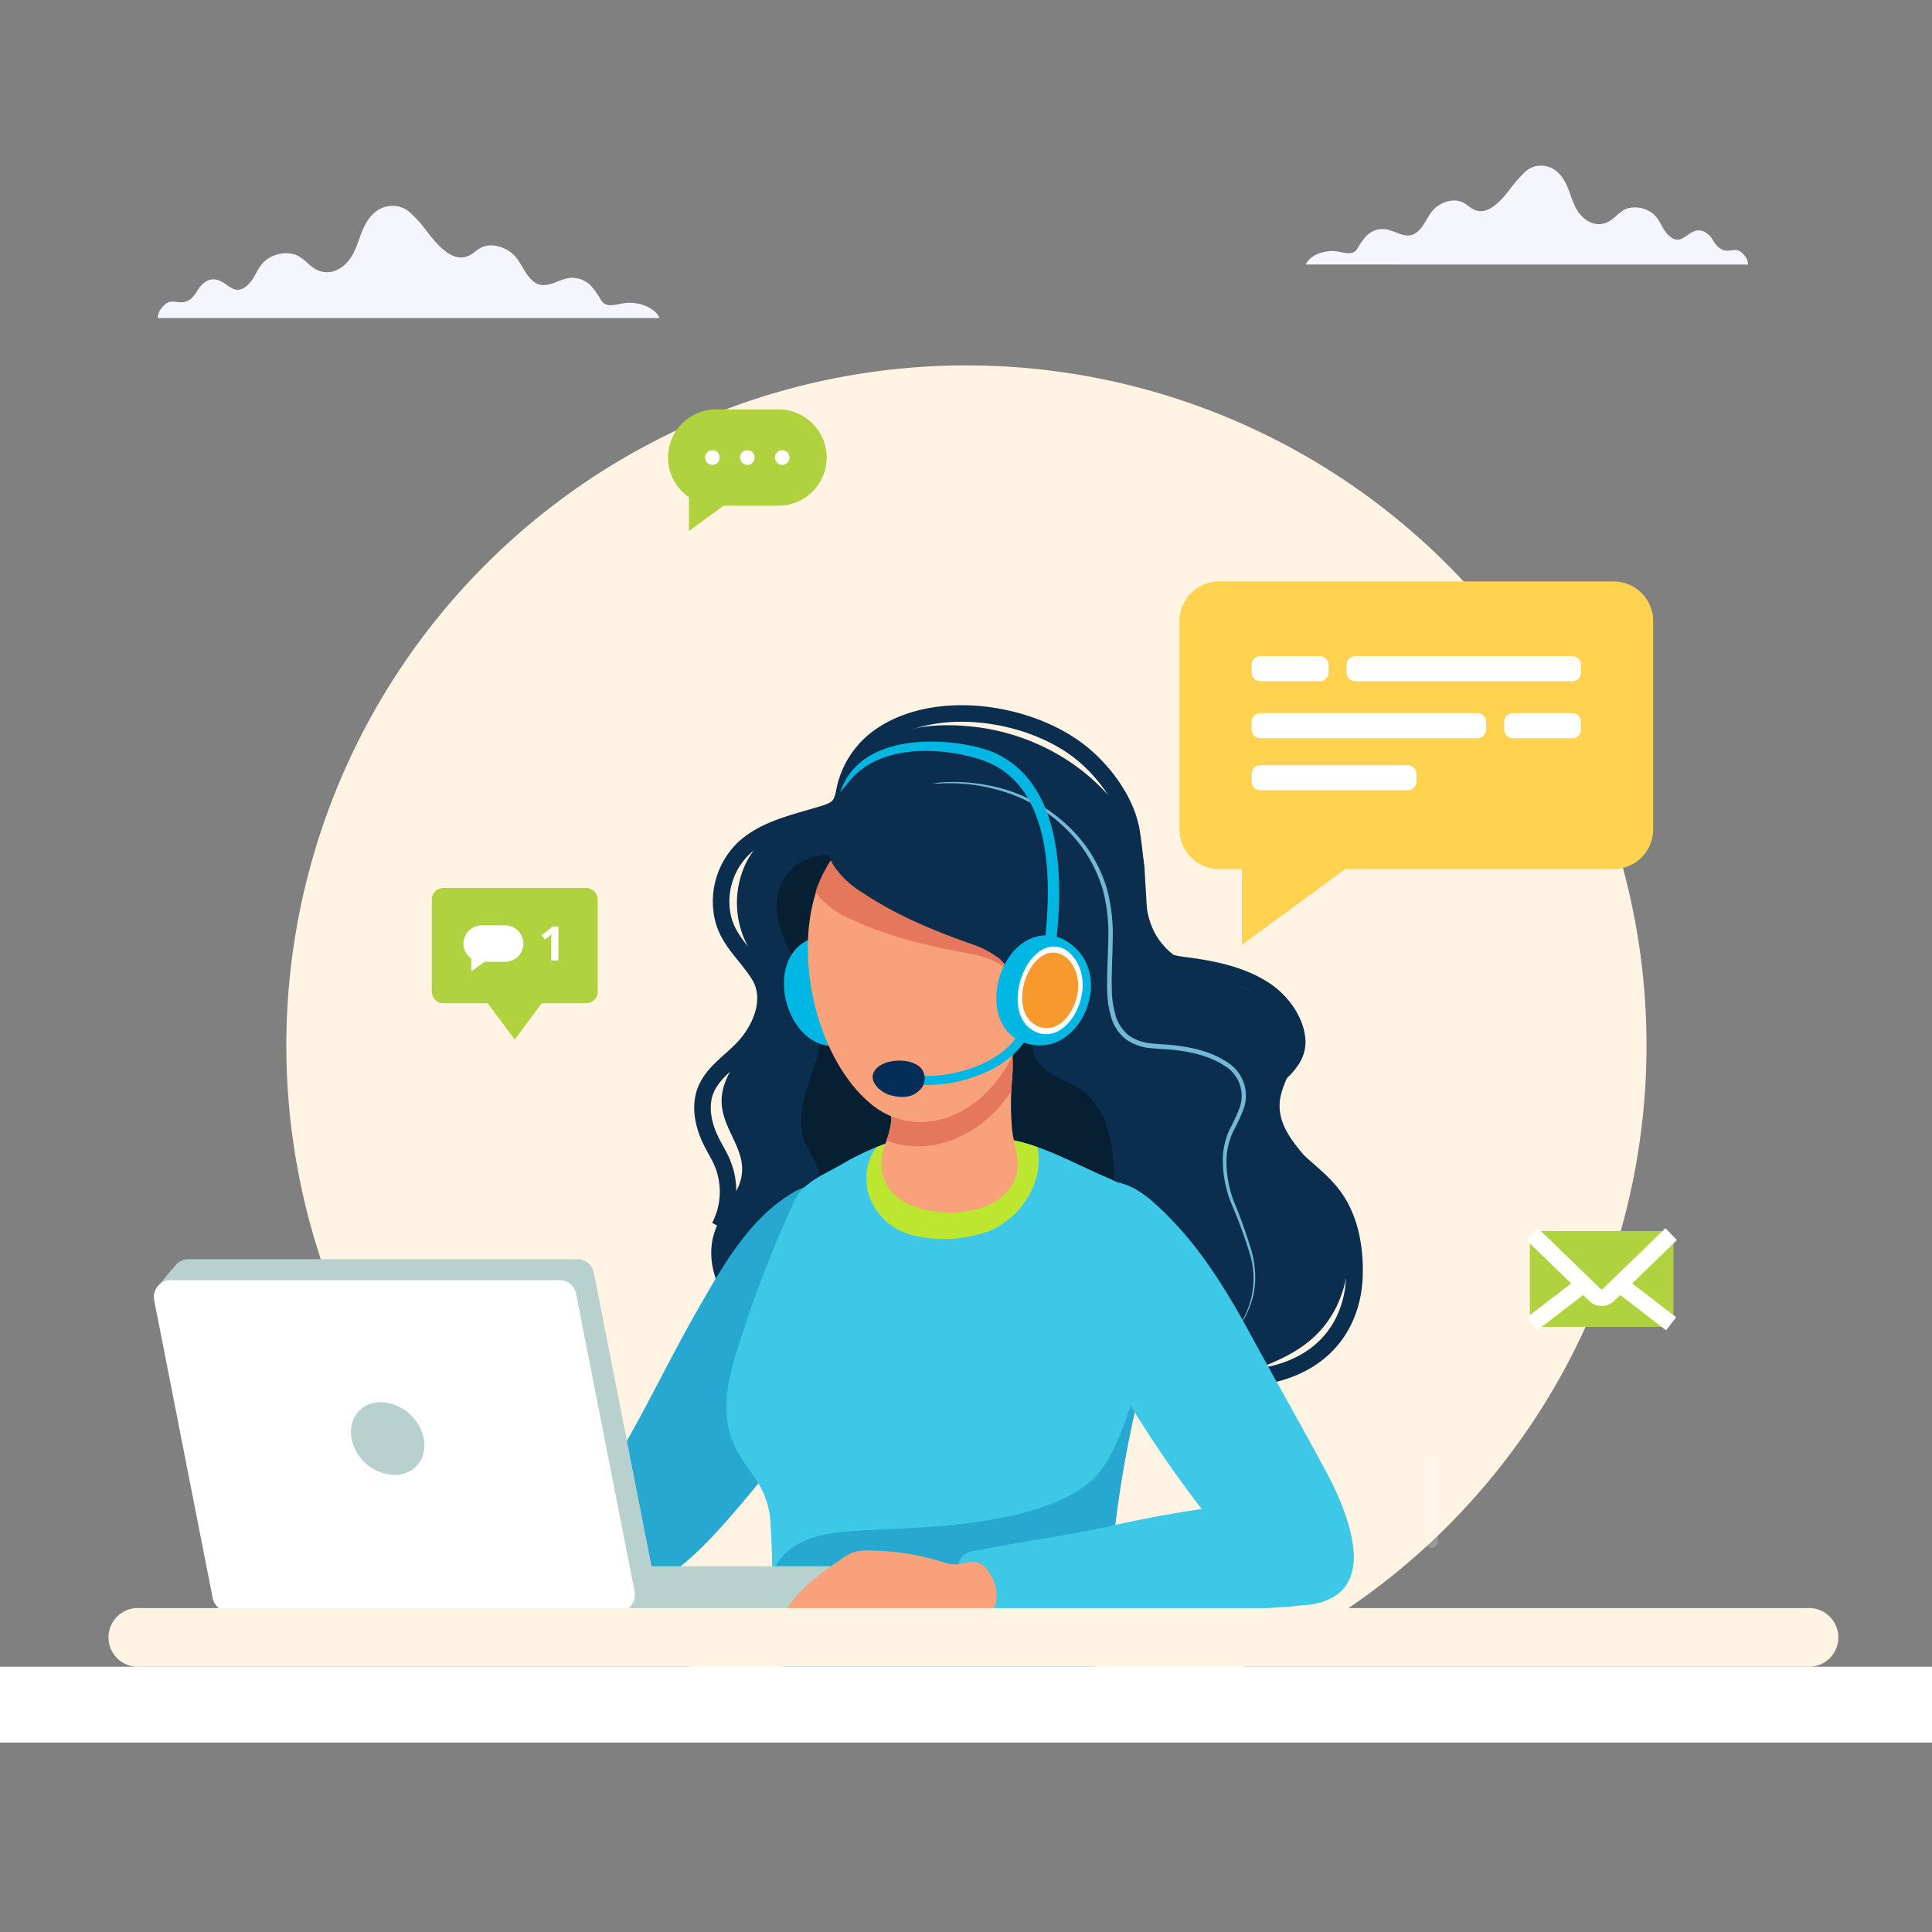
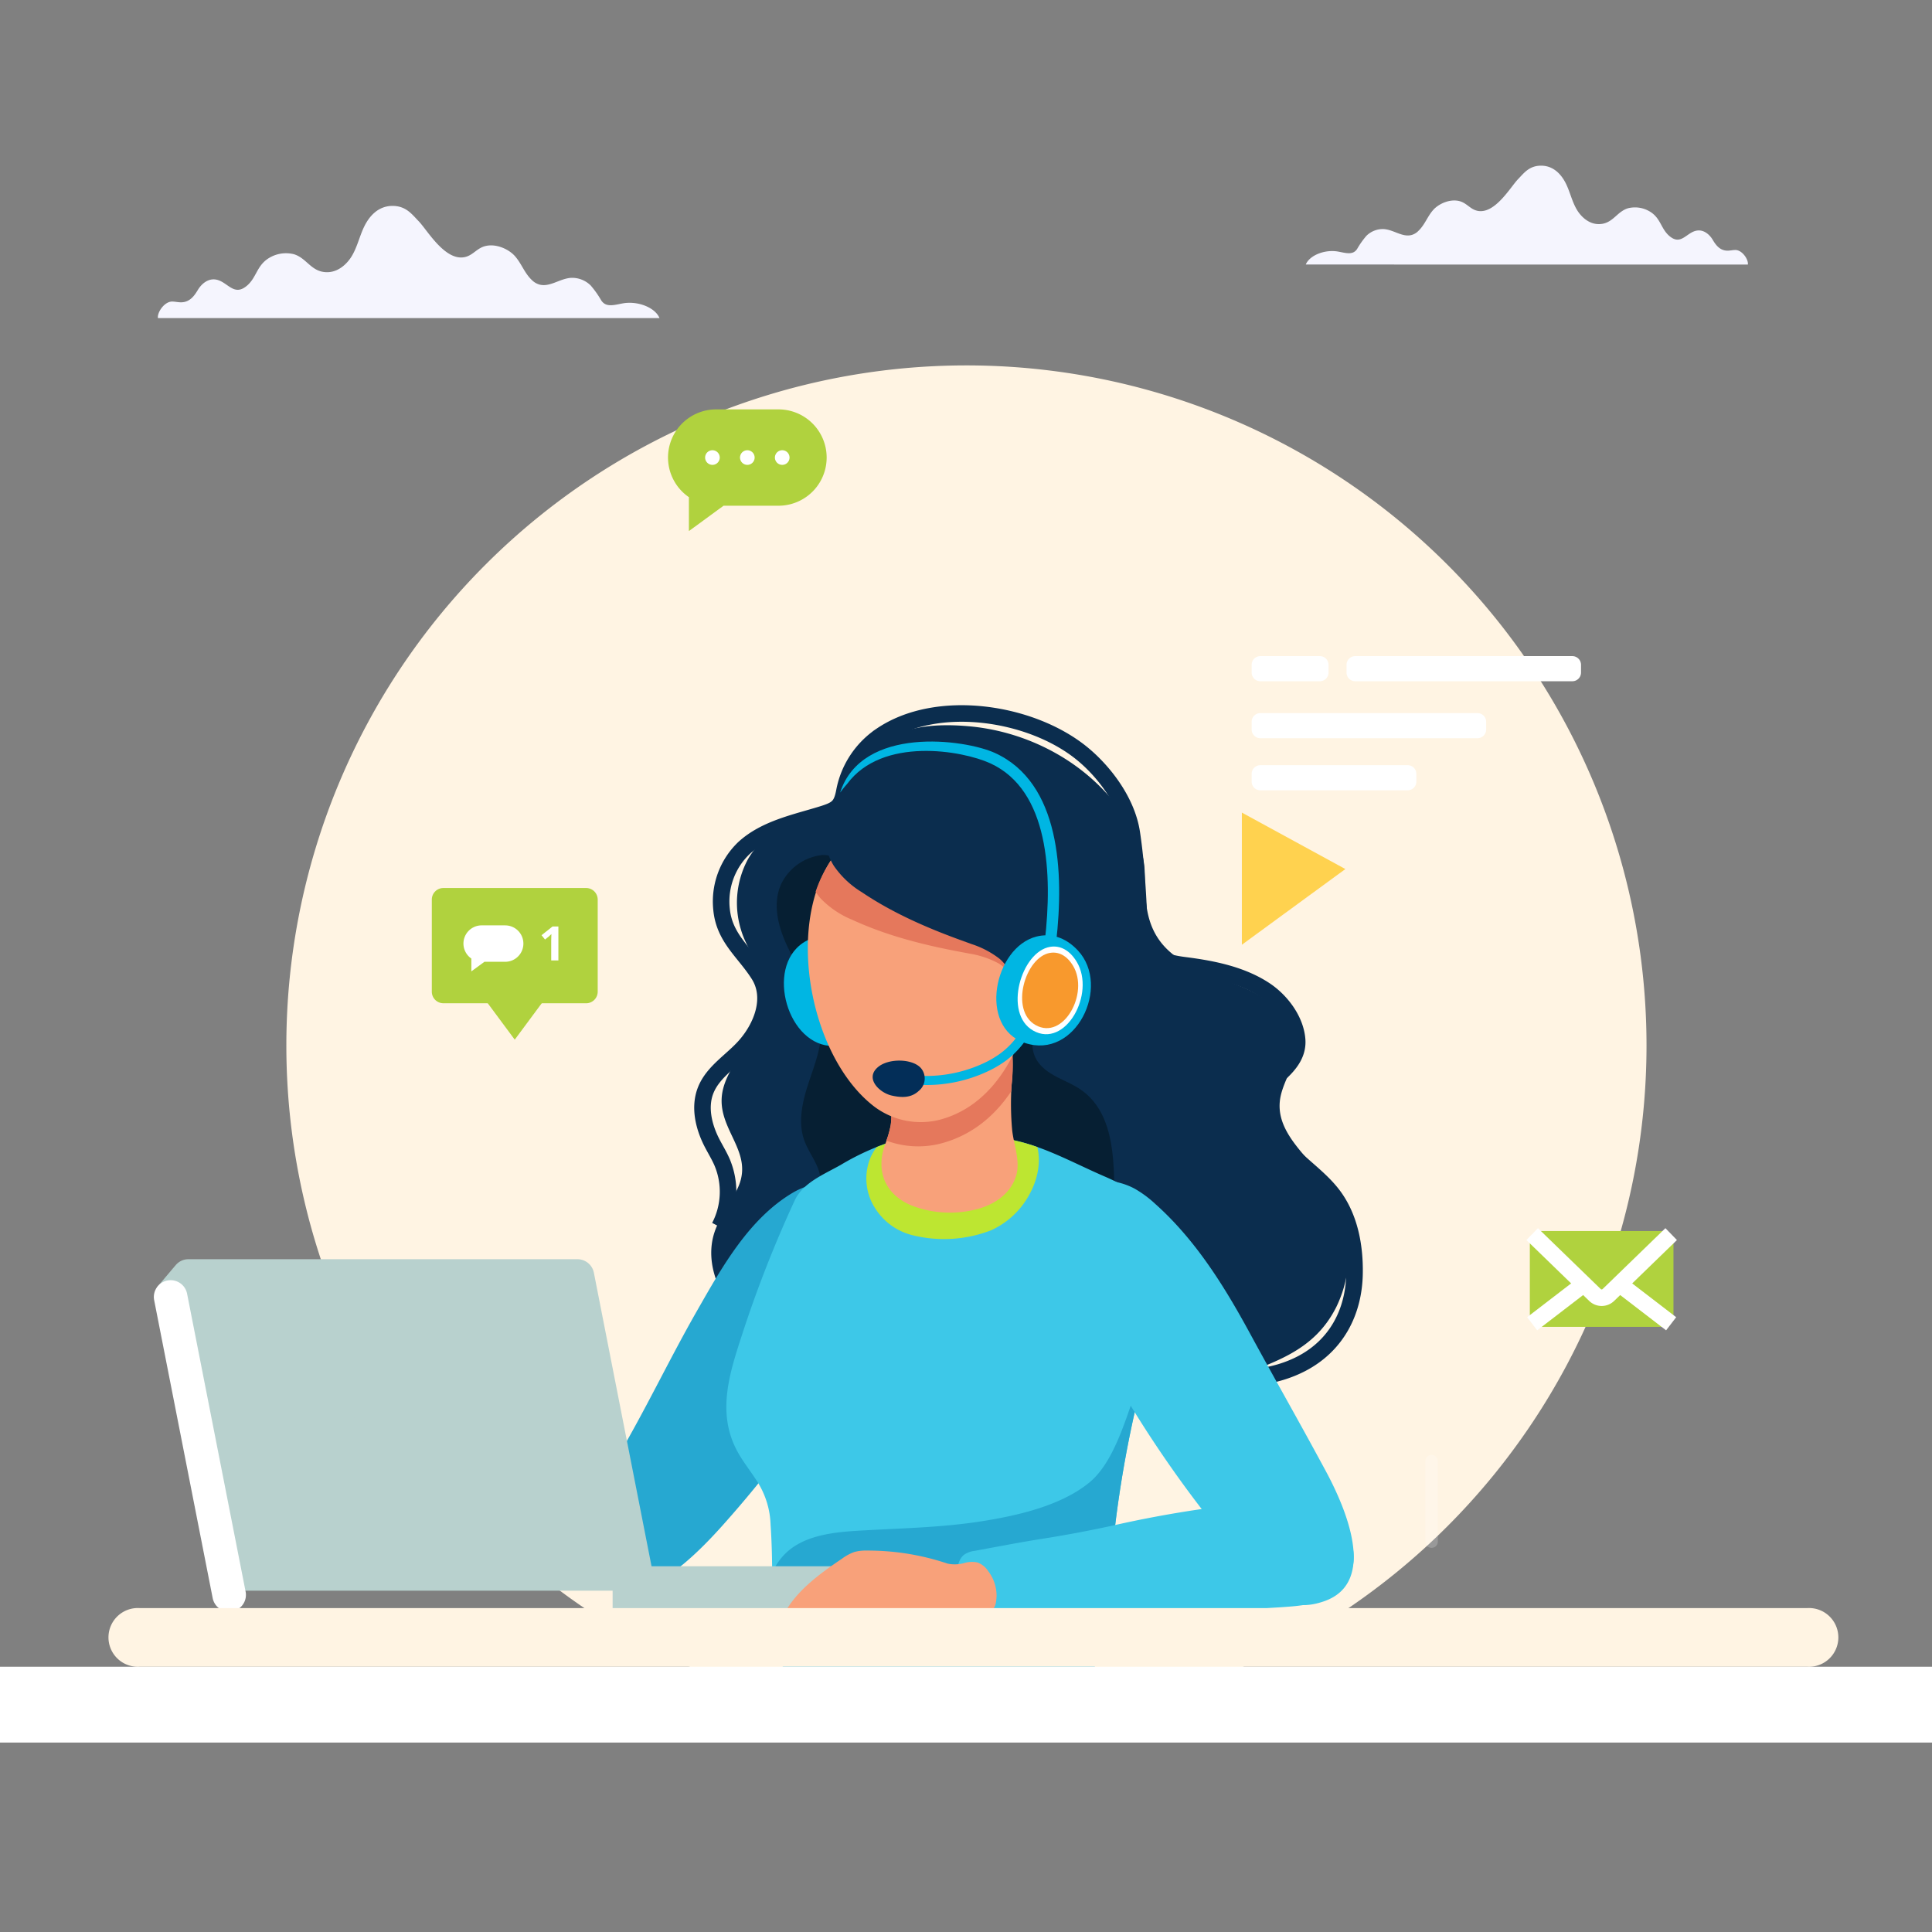
<svg xmlns="http://www.w3.org/2000/svg" id="Group_29843" data-name="Group 29843" width="467" height="467" viewBox="0 0 467 467">
  <rect x="0" y="0" width="467" height="467" fill="#808080" stroke="none" />
  <defs>
    <clipPath id="clip-path">
      <rect id="Rectangle_1368" data-name="Rectangle 1368" width="467" height="467" fill="none" />
    </clipPath>
    <clipPath id="clip-path-3">
      <path id="Path_35686" data-name="Path 35686" d="M796.019,1176.7a61.448,61.448,0,0,0-14.915,6.452c-4.09,2.306-9.107,4.292-11.093,8.583a291.9,291.9,0,0,0-12.623,32.141c-2.963,9.115-6.216,18.669-1.546,27.907,1.513,2.994,3.711,5.556,5.441,8.415a20.482,20.482,0,0,1,2.9,9.853c.577,8.384.352,16.794.328,25.191-.007,2.42.025,4.935,1.084,7.111,2.089,4.289,7.765,4.349,11.854,4.342l40.433-.07a69.232,69.232,0,0,1,15.156,1.759c4.431.911,8.234-1.325,10.359-5.447,2.012-3.9,2.165-8.46,2.381-12.845a277.4,277.4,0,0,1,7.22-50.662c1.122-4.705,3.088-10.859,4.616-17.328,2.535-10.734,3.849-21.715-1.9-29.026-2.594-3.3-7.216-5.6-11-7.236-7.378-3.189-14.92-7.475-22.817-8.865a87.586,87.586,0,0,0-15.017-1.507,44.447,44.447,0,0,0-10.868,1.234" transform="translate(-753.496 -1175.463)" fill="none" />
    </clipPath>
    <clipPath id="clip-path-5">
      <rect id="Rectangle_1361" data-name="Rectangle 1361" width="3.02" height="22.501" fill="none" />
    </clipPath>
  </defs>
  <g id="Group_29842" data-name="Group 29842" clip-path="url(#clip-path)">
    <g id="Group_29823" data-name="Group 29823">
      <g id="Group_29822" data-name="Group 29822" clip-path="url(#clip-path)">
        <path id="Path_35678" data-name="Path 35678" d="M625.815,543.427A164.388,164.388,0,1,1,461.427,379.039,164.388,164.388,0,0,1,625.815,543.427" transform="translate(-227.822 -290.715)" fill="#fff4e3" />
        <path id="Path_35679" data-name="Path 35679" d="M861.665,910.978c-10.8,3.82-23.816,3.429-33.639-2.872-9.656-6.194-18.453-10.666-30.333-10.45-10.616.194-19.394,5.932-29.676,7.153-8.154.969-16.439-2.587-22.349-8.288-5.769-5.566-9.6-14.051-7.092-21.665,1.313-3.986,4.184-7.275,5.822-11.139,3.778-8.912-6.17-14.289-3.7-23.67,2.1-7.978,10.859-13.669,10.728-21.919-.1-6.039-4.771-10.72-6.417-16.307a22.175,22.175,0,0,1,1.636-17.1,20.436,20.436,0,0,1,9.62-8.589c3.6-1.534,7.621-1.562,10.4-4.708,4.96-5.606,6.78-11.681,13.586-15.779,5.762-3.47,13.371-3.69,19.982-3.085,14.689,1.347,28.945,9.1,37.219,21.448,2.932,4.376,5.048,8.854,5.122,14.055.081,5.686.078,11.4,3.562,16.239,2.925,4.059,7.62,6.433,12.275,8.264s9.534,3.313,13.621,6.2,7.332,7.592,6.856,12.572c-.4,4.168-3.284,7.789-3.668,11.959-.7,7.581,6.605,13.088,11.108,19.227a29.87,29.87,0,0,1,2.6,30.3c-5.463,10.99-15.388,13.468-25.788,17.6q-.736.293-1.488.559" transform="translate(-565.872 -576.994)" fill="#0b2d4e" />
-         <path id="Path_35680" data-name="Path 35680" d="M932.54,814.344a25.473,25.473,0,0,1,11.842-3.206,44.071,44.071,0,0,1,12.3,1.374,37.885,37.885,0,0,1,20.509,13.418,33.9,33.9,0,0,1,5.647,11.114,42.753,42.753,0,0,1,1.357,12.388c-.041,4.139-.336,8.255-.2,12.327a22.142,22.142,0,0,0,.951,5.925,9.3,9.3,0,0,0,3.207,4.744,11.173,11.173,0,0,0,5.488,1.891c1.995.237,4.078.249,6.157.527,4.114.553,8.3,1.532,11.883,3.892a9.532,9.532,0,0,1,4.22,11.28,44.341,44.341,0,0,1-2.627,5.66,18.02,18.02,0,0,0-1.533,5.792,27,27,0,0,0,2.085,11.885,110.951,110.951,0,0,1,4.082,11.692,24.93,24.93,0,0,1,.744,6.181,19.457,19.457,0,0,1-1.083,6.115,20.93,20.93,0,0,1-7.206,9.87,20.356,20.356,0,0,0,6.986-22.026,112.765,112.765,0,0,0-4.22-11.571,27.794,27.794,0,0,1-2.291-12.222,18.961,18.961,0,0,1,1.535-6.119,45.807,45.807,0,0,0,2.55-5.542,8.493,8.493,0,0,0-3.839-10.1c-3.341-2.189-7.421-3.151-11.423-3.665-2.008-.262-4.058-.262-6.156-.5a12.262,12.262,0,0,1-6.054-2.091,10.465,10.465,0,0,1-3.6-5.331,23.24,23.24,0,0,1-.98-6.241c-.121-4.168.195-8.284.252-12.382a41.734,41.734,0,0,0-1.266-12.1,34.169,34.169,0,0,0-5.387-10.844,37.224,37.224,0,0,0-19.936-13.409,43.653,43.653,0,0,0-12.146-1.642,25.334,25.334,0,0,0-11.85,2.92" transform="translate(-715.238 -622.104)" fill="#73b8d4" />
        <path id="Path_35681" data-name="Path 35681" d="M887.262,963.881c.383,9.316-1.776,16.313-10.3,20.921-6.786,3.67-14.911,4.874-22.4,5.058-12.56.31-26.554-2.929-35.949-11.752-1.7-1.6-3.341-3.564-3.465-5.9-.112-2.124,1.056-4.124,1.159-6.248.174-3.582-2.611-6.548-3.856-9.911-1.644-4.441-.527-9.4.95-13.9s3.326-9.043,3.1-13.773c-.288-6.136-3.975-11.494-6.927-16.882s-5.276-11.941-2.753-17.543a12.54,12.54,0,0,1,9.678-6.979c4.28-.475,8.125,4.416,10.867,7.11a67.169,67.169,0,0,0,12.221,9.506c6.116,3.711,12.83,6.448,18.582,10.7,3.481,2.573,7.215,6.106,8.877,10.2,1.873,4.619-1.407,9.091,2.558,13.339,2.558,2.741,6.486,3.673,9.579,5.792,6.621,4.536,7.769,12.9,8.071,20.254" transform="translate(-617.995 -680.266)" fill="#061f33" />
        <path id="Path_35682" data-name="Path 35682" d="M671.122,1276.691c8.818-13.589,14.306-30.268,6.643-45.611-.777-1.555-1.711-3.252-3.36-3.8-3.547-1.18-8.359.089-11.444,1.9-10.7,6.278-17.248,18.091-23.259,28.6-6.245,10.92-11.669,22.287-17.944,33.19-2.542,4.416-5.109,8.891-6.472,13.8a21.829,21.829,0,0,0,.3,13.432c7.045,18.192,26.417-4.092,32.313-10.824a269.122,269.122,0,0,0,23.219-30.688" transform="translate(-471.215 -940.946)" fill="#26a8d1" />
        <path id="Path_35683" data-name="Path 35683" d="M857.616,1222.1c2.535-10.734,3.849-21.714-1.9-29.026-2.594-3.3-7.216-5.6-11-7.236-7.377-3.189-14.92-7.475-22.817-8.865-8.326-1.465-17.587-2.369-25.885-.273a61.44,61.44,0,0,0-14.915,6.452c-4.09,2.306-9.107,4.291-11.093,8.583a291.844,291.844,0,0,0-12.623,32.14c-2.963,9.115-6.216,18.669-1.547,27.907,1.513,2.993,3.711,5.556,5.441,8.415a20.483,20.483,0,0,1,2.9,9.853c.577,8.384.352,16.794.328,25.191-.007,2.42.025,4.935,1.084,7.111,2.089,4.289,7.765,4.349,11.854,4.342l40.433-.07a69.251,69.251,0,0,1,15.156,1.759c4.43.911,8.234-1.325,10.359-5.447,2.012-3.9,2.165-8.46,2.381-12.845A277.41,277.41,0,0,1,853,1239.425c1.122-4.705,3.088-10.859,4.616-17.328" transform="translate(-577.915 -901.554)" fill="#3dc8e8" />
      </g>
    </g>
    <g id="Group_29825" data-name="Group 29825" transform="translate(175.581 273.909)">
      <g id="Group_29824" data-name="Group 29824" clip-path="url(#clip-path-3)">
        <path id="Path_35684" data-name="Path 35684" d="M937.708,1176.341c3.173-5.337,3.893-12.005-.263-17.147-1.9-2.351-5.261-2.615-8.135-2.668a68.387,68.387,0,0,0-16.836,1.784c-5.251,1.228-10.6,3.309-12.879,8.61a13.261,13.261,0,0,0,1.126,12.1,14.9,14.9,0,0,0,9.119,6.586,31.564,31.564,0,0,0,18.883-1.176,19.733,19.733,0,0,0,8.985-8.089" transform="translate(-864.803 -1160.93)" fill="#bde631" />
        <path id="Path_35685" data-name="Path 35685" d="M881.548,1439.31q-.063-12.345-.125-24.69c-.014-2.865,1.846-20.306-2.611-20.107a2.525,2.525,0,0,0-1.313.549c-2.217,1.586-3.357,4.242-4.393,6.764-3.248,7.906-5.976,20.562-12.738,26.1-6.873,5.626-17.443,8-25.984,9.348-9.975,1.577-20.114,1.694-30.194,2.307-6.52.4-13.714,1.335-18,6.267-3.059,3.522-4.616,8.8-6.249,13.1-1.428,3.76-2.564,8.228.333,11.633a13.515,13.515,0,0,0,4.677,3.22c6.29,2.966,13.167,4.461,20.026,5.609a273.819,273.819,0,0,0,58.2,2.954c4.157-.2,8.664-.612,11.73-3.426,2.281-2.094,3.357-5.175,4.121-8.176,2.6-10.222,2.567-20.906,2.513-31.454" transform="translate(-772.654 -1343.468)" fill="#26a8d1" />
      </g>
    </g>
    <g id="Group_29830" data-name="Group 29830">
      <g id="Group_29829" data-name="Group 29829" clip-path="url(#clip-path)">
        <path id="Path_35687" data-name="Path 35687" d="M816.208,974.14c-7.354,7.566-.683,26.055,11.045,23.379,12.6-2.875,10.706-22.514-.689-25.739-4.444-1.257-7.988-.076-10.355,2.359" transform="translate(-623.652 -744.944)" fill="#00b6e3" />
        <path id="Path_35688" data-name="Path 35688" d="M851.847,900.385c7.371.94,15.135.293,21.719-3.152,8.382-4.386,12.576-12.429,12.75-21.682.126-6.7-1.172-13.69-5.218-19.035-4.4-5.812-11.773-9.385-14.509-16.141-1.772-4.375-1.347-10.332,2.157-13.718,2.23-2.155,3.975-4.585,3.688-7.816-.421-4.753-3.9-9.319-7.782-11.887-5.7-3.764-12.779-5.141-19.444-5.988-4.513-.573-9.01-1.842-10.407-6.7-.753-2.622-.6-5.389-.745-8.084-.3-5.747-.721-11.5-1.58-17.189-.99-6.565-5.252-12.913-10.006-17.436q-1.024-.974-2.123-1.864c-12.256-9.929-34.943-13.446-48.462-4.244a20.943,20.943,0,0,0-8.866,13.428c-.686,3.668-1.681,4.458-5.264,5.57-6.511,2.021-13.9,3.455-19.07,8.23a17.866,17.866,0,0,0-5.366,14.82c.687,6.929,5.532,10.244,9,15.735,3.541,5.605.757,12.659-3.356,17.286-3.167,3.563-7.662,6.165-9.451,10.583-1.647,4.065-.556,8.764,1.432,12.674.806,1.584,1.753,3.1,2.466,4.724a18.308,18.308,0,0,1-.59,15.671" transform="translate(-558.904 -567.644)" fill="none" stroke="#0b2d4e" stroke-width="4" />
        <path id="Path_35689" data-name="Path 35689" d="M1151.452,1282.786q3.382,6.1,6.695,12.239c4.465,8.319,12.755,26.8-.517,31.37-6.686,2.3-10.512.051-14.932-4.821a281.63,281.63,0,0,1-42.279-61.254c-4.205-8.25-15.372-29.749-1.809-34.662a16.474,16.474,0,0,1,13.23.967,26.637,26.637,0,0,1,5.015,3.7c9.788,8.729,16.759,19.993,22.96,31.416,3.832,7.06,7.756,14.042,11.637,21.043" transform="translate(-837.614 -939.324)" fill="#3dc8e8" />
        <path id="Path_35690" data-name="Path 35690" d="M938.286,1113.276c4.038-1.3,7.365-3.806,8.611-7.8,1.131-3.622-.652-7.7-.97-11.351a69.267,69.267,0,0,1-.113-10.532,45.6,45.6,0,0,0,.024-9.852c-.283-1.847-1.3-1.531-3.166-2.265a16.294,16.294,0,0,0-5.995-.736c-4.158.01-14.995-.292-17.564,3.357-1.179,1.675-1.272,3.782-1.328,5.776-.068,2.408-.494,5.525-.889,8.883-.175,1.5-.067,2.985-.3,4.47a28.1,28.1,0,0,1-1.441,4.85c-2.091,6.023-.133,11.752,6.381,14.51a25.736,25.736,0,0,0,16.746.687" transform="translate(-701.292 -821.235)" fill="#f8a17a" />
        <path id="Path_35691" data-name="Path 35691" d="M949.712,1073.745c-.283-1.847-1.3-1.531-3.166-2.265a16.3,16.3,0,0,0-5.995-.736c-4.158.01-14.994-.292-17.564,3.357-1.179,1.675-1.272,3.782-1.328,5.776-.068,2.407-.494,5.525-.888,8.883-.176,1.5-.067,2.986-.3,4.47a20.686,20.686,0,0,1-1.038,3.708,22.035,22.035,0,0,0,12.785.8c7.573-1.864,13.309-6.578,17.4-12.707.021-.477.035-.954.066-1.43a45.58,45.58,0,0,0,.024-9.851" transform="translate(-705.188 -821.235)" fill="#e5785c" />
        <path id="Path_35692" data-name="Path 35692" d="M893.262,873.322a50.816,50.816,0,0,0-2.227-15.19c-6.163-18.867-29.7-23.528-43.871-9.985-15.8,15.1-9.756,51.213,6.891,63.9a18.678,18.678,0,0,0,15.905,3.133c16.356-4.386,23.405-24.514,23.3-41.856" transform="translate(-642.703 -644.546)" fill="#f8a17a" />
        <path id="Path_35693" data-name="Path 35693" d="M1044.4,980.8c7.241-3.959,9.469,6.066,8.224,11.055a15.916,15.916,0,0,1-2.607,5.766c-1.723,2.283-6.65,6.071-9.488,3.573-1.288-1.134-1.421-3.059-1.46-4.775-.106-4.6.423-12.936,5.331-15.619" transform="translate(-796.935 -751.56)" fill="#f8a17a" />
        <path id="Path_35694" data-name="Path 35694" d="M943.162,1081.707a36.681,36.681,0,0,1-5.352-.395l.32-2.172a32.991,32.991,0,0,0,18.742-2.617,24.17,24.17,0,0,0,4.055-2.33,19.154,19.154,0,0,0,5.253-5.791l1.895,1.109a21.363,21.363,0,0,1-5.86,6.46,26.331,26.331,0,0,1-4.42,2.544,34.738,34.738,0,0,1-14.634,3.192" transform="translate(-719.28 -819.441)" fill="#00b6e3" />
        <path id="Path_35695" data-name="Path 35695" d="M906.483,1101.791c2.648-2.272,8.536-2.078,10.477.281a3.864,3.864,0,0,1-.585,5.446c-1.874,1.749-4.192,1.647-6.529,1.12-2.927-.66-6.554-4.109-3.363-6.847" transform="translate(-694.3 -843.822)" fill="#032e58" />
        <path id="Path_35696" data-name="Path 35696" d="M899.5,858.38c-6.488-19.863-31.267-24.771-46.188-10.512a29.391,29.391,0,0,0-7.259,11.7,13.841,13.841,0,0,0,1.151,1.547,22.172,22.172,0,0,0,7.716,5.235c8.307,3.84,17.259,6.093,26.254,7.779.663.124,1.329.247,1.995.378a22.243,22.243,0,0,1,7.1,2.373c6.113,3.6,3.484,11.528,7.962,15a4.275,4.275,0,0,0,1.224.661,66.84,66.84,0,0,0,2.394-18.167A53.506,53.506,0,0,0,899.5,858.38" transform="translate(-648.906 -644.017)" fill="#e5785c" />
        <path id="Path_35697" data-name="Path 35697" d="M892.332,850.96a22.25,22.25,0,0,1,6.627,3.474c5.46,4.532,1.6,11.936,5.468,16.079,3.426,3.671,8.63-1.18,9.992-4.57,2.511-6.245,2.363-13.2,2.178-19.925a41.824,41.824,0,0,0-1.315-11.148,27.421,27.421,0,0,0-6.321-10.412,40.546,40.546,0,0,0-31.906-12.44c-9.182.578-25.29,8.295-18.092,19.984a22.177,22.177,0,0,0,6.783,6.4c7.588,5.116,16.066,8.768,24.677,11.866.634.228,1.273.456,1.909.691" transform="translate(-657.425 -622.741)" fill="#0b2d4e" />
        <path id="Path_35698" data-name="Path 35698" d="M1043.165,970.538c-10.221,2.621-14.171,21.875-2.768,25.708,12.252,4.119,20.876-13.627,12.834-22.321-3.136-3.391-6.776-4.231-10.066-3.387" transform="translate(-792.657 -744.148)" fill="#00b6e3" />
        <path id="Path_35699" data-name="Path 35699" d="M1063.475,981.911c-7.056,1.134-11.4,16.123-4.13,20.248,7.813,4.433,15.146-8.915,10.549-16.6-1.792-3-4.148-4.01-6.419-3.645" transform="translate(-809.616 -753.049)" fill="#fff" />
        <path id="Path_35700" data-name="Path 35700" d="M923.672,817.71l-2.726-.315c1.849-15.98,1.061-36.4-13.192-42.919-6.75-3.088-26.081-6.515-34.587,4.966-1.023,1.149-1.708,2.113-1.708,2.113,5.276-16.28,30.152-12.908,37.438-9.574,15.752,7.207,16.73,28.846,14.776,45.73" transform="translate(-668.389 -589.972)" fill="#00b6e3" />
        <rect id="Rectangle_1360" data-name="Rectangle 1360" width="56.046" height="10.973" transform="translate(148.081 378.594)" fill="#b8d1ce" />
        <path id="Path_35701" data-name="Path 35701" d="M282.542,1381.489l-14.145-72.01a4.056,4.056,0,0,0-3.98-3.274H170.387a4.02,4.02,0,0,0-3.259,1.672l-.013-.012L162.774,1313l3.852-.845,13.926,70.9a4.056,4.056,0,0,0,3.98,3.274h94.031a4.055,4.055,0,0,0,3.979-4.837" transform="translate(-124.844 -1001.831)" fill="#b8d1ce" />
-         <path id="Path_35702" data-name="Path 35702" d="M177.788,1408.089h94.031a4.056,4.056,0,0,0,3.98-4.837l-14.145-72.01a4.056,4.056,0,0,0-3.98-3.274H163.643a4.056,4.056,0,0,0-3.98,4.837l14.145,72.01a4.056,4.056,0,0,0,3.98,3.274" transform="translate(-122.399 -1018.522)" fill="#fff" />
+         <path id="Path_35702" data-name="Path 35702" d="M177.788,1408.089a4.056,4.056,0,0,0,3.98-4.837l-14.145-72.01a4.056,4.056,0,0,0-3.98-3.274H163.643a4.056,4.056,0,0,0-3.98,4.837l14.145,72.01a4.056,4.056,0,0,0,3.98,3.274" transform="translate(-122.399 -1018.522)" fill="#fff" />
        <path id="Path_35703" data-name="Path 35703" d="M364.157,1463.282a10.98,10.98,0,0,0,10.366,8.8c4.857,0,8.035-3.938,7.1-8.8a11.1,11.1,0,0,0-10.366-8.8c-4.788,0-7.966,3.938-7.1,8.8" transform="translate(-279.191 -1115.56)" fill="#b8d1ce" />
        <g id="Group_29828" data-name="Group 29828" transform="translate(344.53 351.643)" opacity="0.2">
          <g id="Group_29827" data-name="Group 29827">
            <g id="Group_29826" data-name="Group 29826" clip-path="url(#clip-path-5)">
              <path id="Path_35707" data-name="Path 35707" d="M1480.037,1531.559h0a1.515,1.515,0,0,1-1.511-1.511v-19.479a1.511,1.511,0,0,1,3.021,0v19.479a1.515,1.515,0,0,1-1.511,1.511" transform="translate(-1478.527 -1509.058)" fill="#fff" />
            </g>
          </g>
        </g>
-         <path id="Path_35709" data-name="Path 35709" d="M1233.095,672.668h95.379a9.582,9.582,0,0,0,9.554-9.554V612.7a9.582,9.582,0,0,0-9.554-9.554h-95.379a9.582,9.582,0,0,0-9.554,9.554v50.412a9.582,9.582,0,0,0,9.554,9.554" transform="translate(-938.429 -462.602)" fill="#ffd24f" />
        <path id="Path_35710" data-name="Path 35710" d="M1288.209,874.867V842.92l25.02,13.647Z" transform="translate(-988.028 -646.501)" fill="#ffd24f" />
        <path id="Path_35711" data-name="Path 35711" d="M1352.955,745.789h-52.48a2.1,2.1,0,0,1-2.1-2.1V741.82a2.1,2.1,0,0,1,2.1-2.1h52.48a2.1,2.1,0,0,1,2.1,2.1v1.871a2.1,2.1,0,0,1-2.1,2.1" transform="translate(-995.827 -567.351)" fill="#fff" />
-         <path id="Path_35712" data-name="Path 35712" d="M1576.781,745.789H1562.4a2.1,2.1,0,0,1-2.1-2.1V741.82a2.1,2.1,0,0,1,2.1-2.1h14.382a2.1,2.1,0,0,1,2.1,2.1v1.871a2.1,2.1,0,0,1-2.1,2.1" transform="translate(-1196.718 -567.351)" fill="#fff" />
        <path id="Path_35713" data-name="Path 35713" d="M1398.9,680.614h52.48a2.1,2.1,0,0,1,2.1,2.1v1.871a2.1,2.1,0,0,1-2.1,2.1H1398.9a2.1,2.1,0,0,1-2.1-2.1v-1.871a2.1,2.1,0,0,1,2.1-2.1" transform="translate(-1071.317 -522.016)" fill="#fff" />
        <path id="Path_35714" data-name="Path 35714" d="M1300.474,680.614h14.382a2.1,2.1,0,0,1,2.1,2.1v1.871a2.1,2.1,0,0,1-2.1,2.1h-14.382a2.1,2.1,0,0,1-2.1-2.1v-1.871a2.1,2.1,0,0,1,2.1-2.1" transform="translate(-995.827 -522.016)" fill="#fff" />
        <path id="Path_35715" data-name="Path 35715" d="M1336.085,799.828h-35.611a2.1,2.1,0,0,1-2.1-2.1v-1.871a2.1,2.1,0,0,1,2.1-2.1h35.611a2.1,2.1,0,0,1,2.1,2.1v1.871a2.1,2.1,0,0,1-2.1,2.1" transform="translate(-995.827 -608.798)" fill="#fff" />
        <path id="Path_35752" data-name="Path 35752" d="M1062.383,981.9c-6.079.977-9.823,13.891-3.558,17.445,6.731,3.819,13.048-7.681,9.088-14.3-1.544-2.583-3.573-3.454-5.53-3.14" transform="translate(-808.527 -751.581)" fill="#f8992d" />
      </g>
    </g>
    <g id="Group_29841" data-name="Group 29841">
      <g id="Group_29840" data-name="Group 29840" clip-path="url(#clip-path)">
        <path id="Path_35736" data-name="Path 35736" d="M1010.109,1566.832q1.712-.292,3.43-.563,8.353-1.31,16.63-3.11a279.7,279.7,0,0,1,33.026-5.467q1.768-.168,3.538-.3c4.985-.376,10.208-.5,14.77,1.884s8.192,8.022,7.077,13.458a11.834,11.834,0,0,1-6.948,8.142c-3.245,1.449-6.817,1.7-10.321,1.937l-34.056,2.292q-8.431.563-16.86,1.154c-5.367.373-10.815,1.131-16.2,1.125a10.8,10.8,0,0,1-6.731-1.948c-2.659-2.111-4.259-6.607-4.517-10.12-.133-1.824.223-4.039,1.62-5.168a5.624,5.624,0,0,1,2.614-.957c4.314-.794,8.607-1.622,12.923-2.359" transform="translate(-761.553 -1194.324)" fill="#3dc8e8" />
        <path id="Path_35737" data-name="Path 35737" d="M855.485,1623.444c-2.745.567-4.89,2.977-7.622,3.784a9.376,9.376,0,0,1-5.91-.434c-1.722-.646-3.474-.992-5.243-1.558-1.378-.442-3.239-1.371-4.72-1.063-3.88.808-7.75,3.57-11.267,5.362a4.09,4.09,0,0,1-2.53.653c-.872-.165-1.6-1.223-1.1-1.959-1.012.945-2.352,2.836-3.984,2.1a1.364,1.364,0,0,1-.7-1.816,5.52,5.52,0,0,1-1.925,1.557,1.889,1.889,0,0,1-2.247-.523,2.232,2.232,0,0,1-.3-1.123,8.481,8.481,0,0,1,.9-3.9c2.77-6.046,9.035-10.531,14.366-14.133a11.5,11.5,0,0,1,2.992-1.615,10.489,10.489,0,0,1,3.025-.335,60.318,60.318,0,0,1,19.489,3.149,8.435,8.435,0,0,0,4.2-.186,6.558,6.558,0,0,1,3.023-.088,5.212,5.212,0,0,1,2.607,2.11,9.789,9.789,0,0,1,2.015,6.084c-.111,1.621-.234,3.37-2.141,3.71-.773.138-1.569.053-2.35.135a5.819,5.819,0,0,0-.577.09" transform="translate(-619.663 -1233.639)" fill="#f8a17a" />
        <path id="Path_35738" data-name="Path 35738" d="M523.362,1682.265H120.208a7.1,7.1,0,1,1,0-14.178H523.362a7.1,7.1,0,1,1,0,14.178" transform="translate(-86.494 -1279.386)" fill="#fff4e3" />
        <path id="Path_35739" data-name="Path 35739" d="M436.755,643.532H421.695a11.631,11.631,0,0,0-6.595,21.219v8.194l8.38-6.129h13.275a11.642,11.642,0,0,0,0-23.284" transform="translate(-248.58 -544.575)" fill="#b0d23e" />
        <path id="Path_35740" data-name="Path 35740" d="M452.081,687.678a1.767,1.767,0,1,1-1.767-1.767,1.766,1.766,0,0,1,1.767,1.767" transform="translate(-278.105 -577.079)" fill="#fff" />
        <path id="Path_35741" data-name="Path 35741" d="M488.281,687.678a1.767,1.767,0,1,1-1.767-1.767,1.767,1.767,0,0,1,1.767,1.767" transform="translate(-305.87 -577.079)" fill="#fff" />
        <path id="Path_35742" data-name="Path 35742" d="M524.48,687.678a1.767,1.767,0,1,1-1.767-1.767,1.766,1.766,0,0,1,1.767,1.767" transform="translate(-333.634 -577.079)" fill="#fff" />
        <g id="Group_29844" data-name="Group 29844" transform="translate(183.995 168.597)">
          <path id="Path_35744" data-name="Path 35744" d="M829.258,576.613H800.138a2.8,2.8,0,0,1-2.8-2.8V556.249a2.8,2.8,0,0,1,2.8-2.8h29.119a2.8,2.8,0,0,1,2.8,2.8v17.568a2.8,2.8,0,0,1-2.8,2.8" transform="translate(-611.544 -424.486)" fill="#b0d23e" />
          <path id="Path_35745" data-name="Path 35745" d="M799.747,556.644l15.2,14.736a2.333,2.333,0,0,0,3.2,0l15.2-14.736" transform="translate(-613.389 -426.934)" fill="#b0d23e" stroke="#fff" stroke-width="4" />
          <line id="Line_4" data-name="Line 4" y1="9.579" x2="12.47" transform="translate(186.359 141.802)" fill="none" stroke="#fff" stroke-width="4" />
          <line id="Line_5" data-name="Line 5" x1="12.47" y1="9.579" transform="translate(207.48 141.802)" fill="none" stroke="#fff" stroke-width="4" />
        </g>
        <g id="Group_29845" data-name="Group 29845">
          <path id="Path_35746" data-name="Path 35746" d="M558.176,949.024h-34.5a2.8,2.8,0,0,1-2.8-2.8V923.969a2.8,2.8,0,0,1,2.8-2.8h34.5a2.8,2.8,0,0,1,2.8,2.8v22.259a2.8,2.8,0,0,1-2.8,2.8" transform="translate(-416.5 -706.52)" fill="#b0d23e" />
          <path id="Path_35747" data-name="Path 35747" d="M583.773,1047.25l7.03-9.482H576.742Z" transform="translate(-459.349 -795.946)" fill="#b0d23e" />
          <path id="Path_35748" data-name="Path 35748" d="M638.789,969.289h-1.735V964.54l.017-.78.028-.853q-.432.432-.6.567l-.943.758-.837-1.044,2.644-2.105h1.426Z" transform="translate(-503.816 -737.129)" fill="#fff" />
          <path id="Path_35749" data-name="Path 35749" d="M563.792,959.9H558.1a4.395,4.395,0,0,0-2.492,8.018v3.1l3.166-2.316h5.016a4.4,4.4,0,1,0,0-8.8" transform="translate(-441.677 -736.22)" fill="#fff" />
        </g>
        <rect id="Rectangle_1366" data-name="Rectangle 1366" width="467.209" height="18.33" transform="translate(0 402.879)" fill="#fff" />
        <path id="Path_35750" data-name="Path 35750" d="M163.777,240.7c-.221-1.338,1.549-4.035,3.481-3.992.768.017,1.52.216,2.286.179,2.044-.1,3.1-1.691,3.891-3.009s2.357-2.82,4.349-2.486c2.868.481,4.314,4.266,7.574,1.425,2.134-1.86,2.294-4.461,4.711-6.264a7.883,7.883,0,0,1,6.58-1.287c2.9.893,3.982,3.77,7.072,4.271,3.423.555,5.884-2.05,6.977-3.928,1.326-2.279,1.819-4.742,2.954-7.061,1.051-2.147,3.165-5.022,6.953-4.96,3.2.053,4.614,2.08,6.186,3.69,2.045,2.093,6.293,9.61,11.058,8.7,1.858-.353,2.786-1.829,4.462-2.49,2.7-1.062,6.131.4,7.755,2.235s2.268,4.054,4.1,5.792a4.243,4.243,0,0,0,1.8,1.078c2.563.7,4.949-1.456,7.693-1.617a6.394,6.394,0,0,1,4.74,1.865,23.588,23.588,0,0,1,2.515,3.558,2.66,2.66,0,0,0,.915.892c1.2.645,2.9.1,4.372-.153,3.644-.627,7.783,1.046,8.811,3.56Z" transform="translate(-125.599 -163.816)" fill="#f5f5fe" />
        <path id="Path_35751" data-name="Path 35751" d="M1461.353,195.761c.195-1.179-1.366-3.557-3.068-3.519-.677.015-1.34.191-2.016.158-1.8-.088-2.735-1.491-3.43-2.652s-2.077-2.486-3.833-2.191c-2.528.424-3.8,3.76-6.676,1.256-1.881-1.64-2.022-3.932-4.153-5.522a6.948,6.948,0,0,0-5.8-1.135c-2.558.787-3.51,3.323-6.234,3.764-3.017.489-5.186-1.806-6.15-3.462-1.169-2.008-1.6-4.18-2.6-6.224-.927-1.892-2.79-4.427-6.129-4.372-2.823.046-4.067,1.833-5.453,3.252-1.8,1.845-5.547,8.47-9.747,7.672-1.638-.312-2.456-1.612-3.933-2.195-2.376-.936-5.4.351-6.835,1.97s-2,3.573-3.616,5.1a3.737,3.737,0,0,1-1.584.95c-2.259.618-4.362-1.283-6.781-1.425a5.635,5.635,0,0,0-4.178,1.644,20.774,20.774,0,0,0-2.217,3.136,2.349,2.349,0,0,1-.806.786c-1.061.569-2.554.089-3.854-.135-3.212-.552-6.86.922-7.766,3.138Z" transform="translate(-1038.864 -131.814)" fill="#f5f5fe" />
      </g>
    </g>
  </g>
</svg>